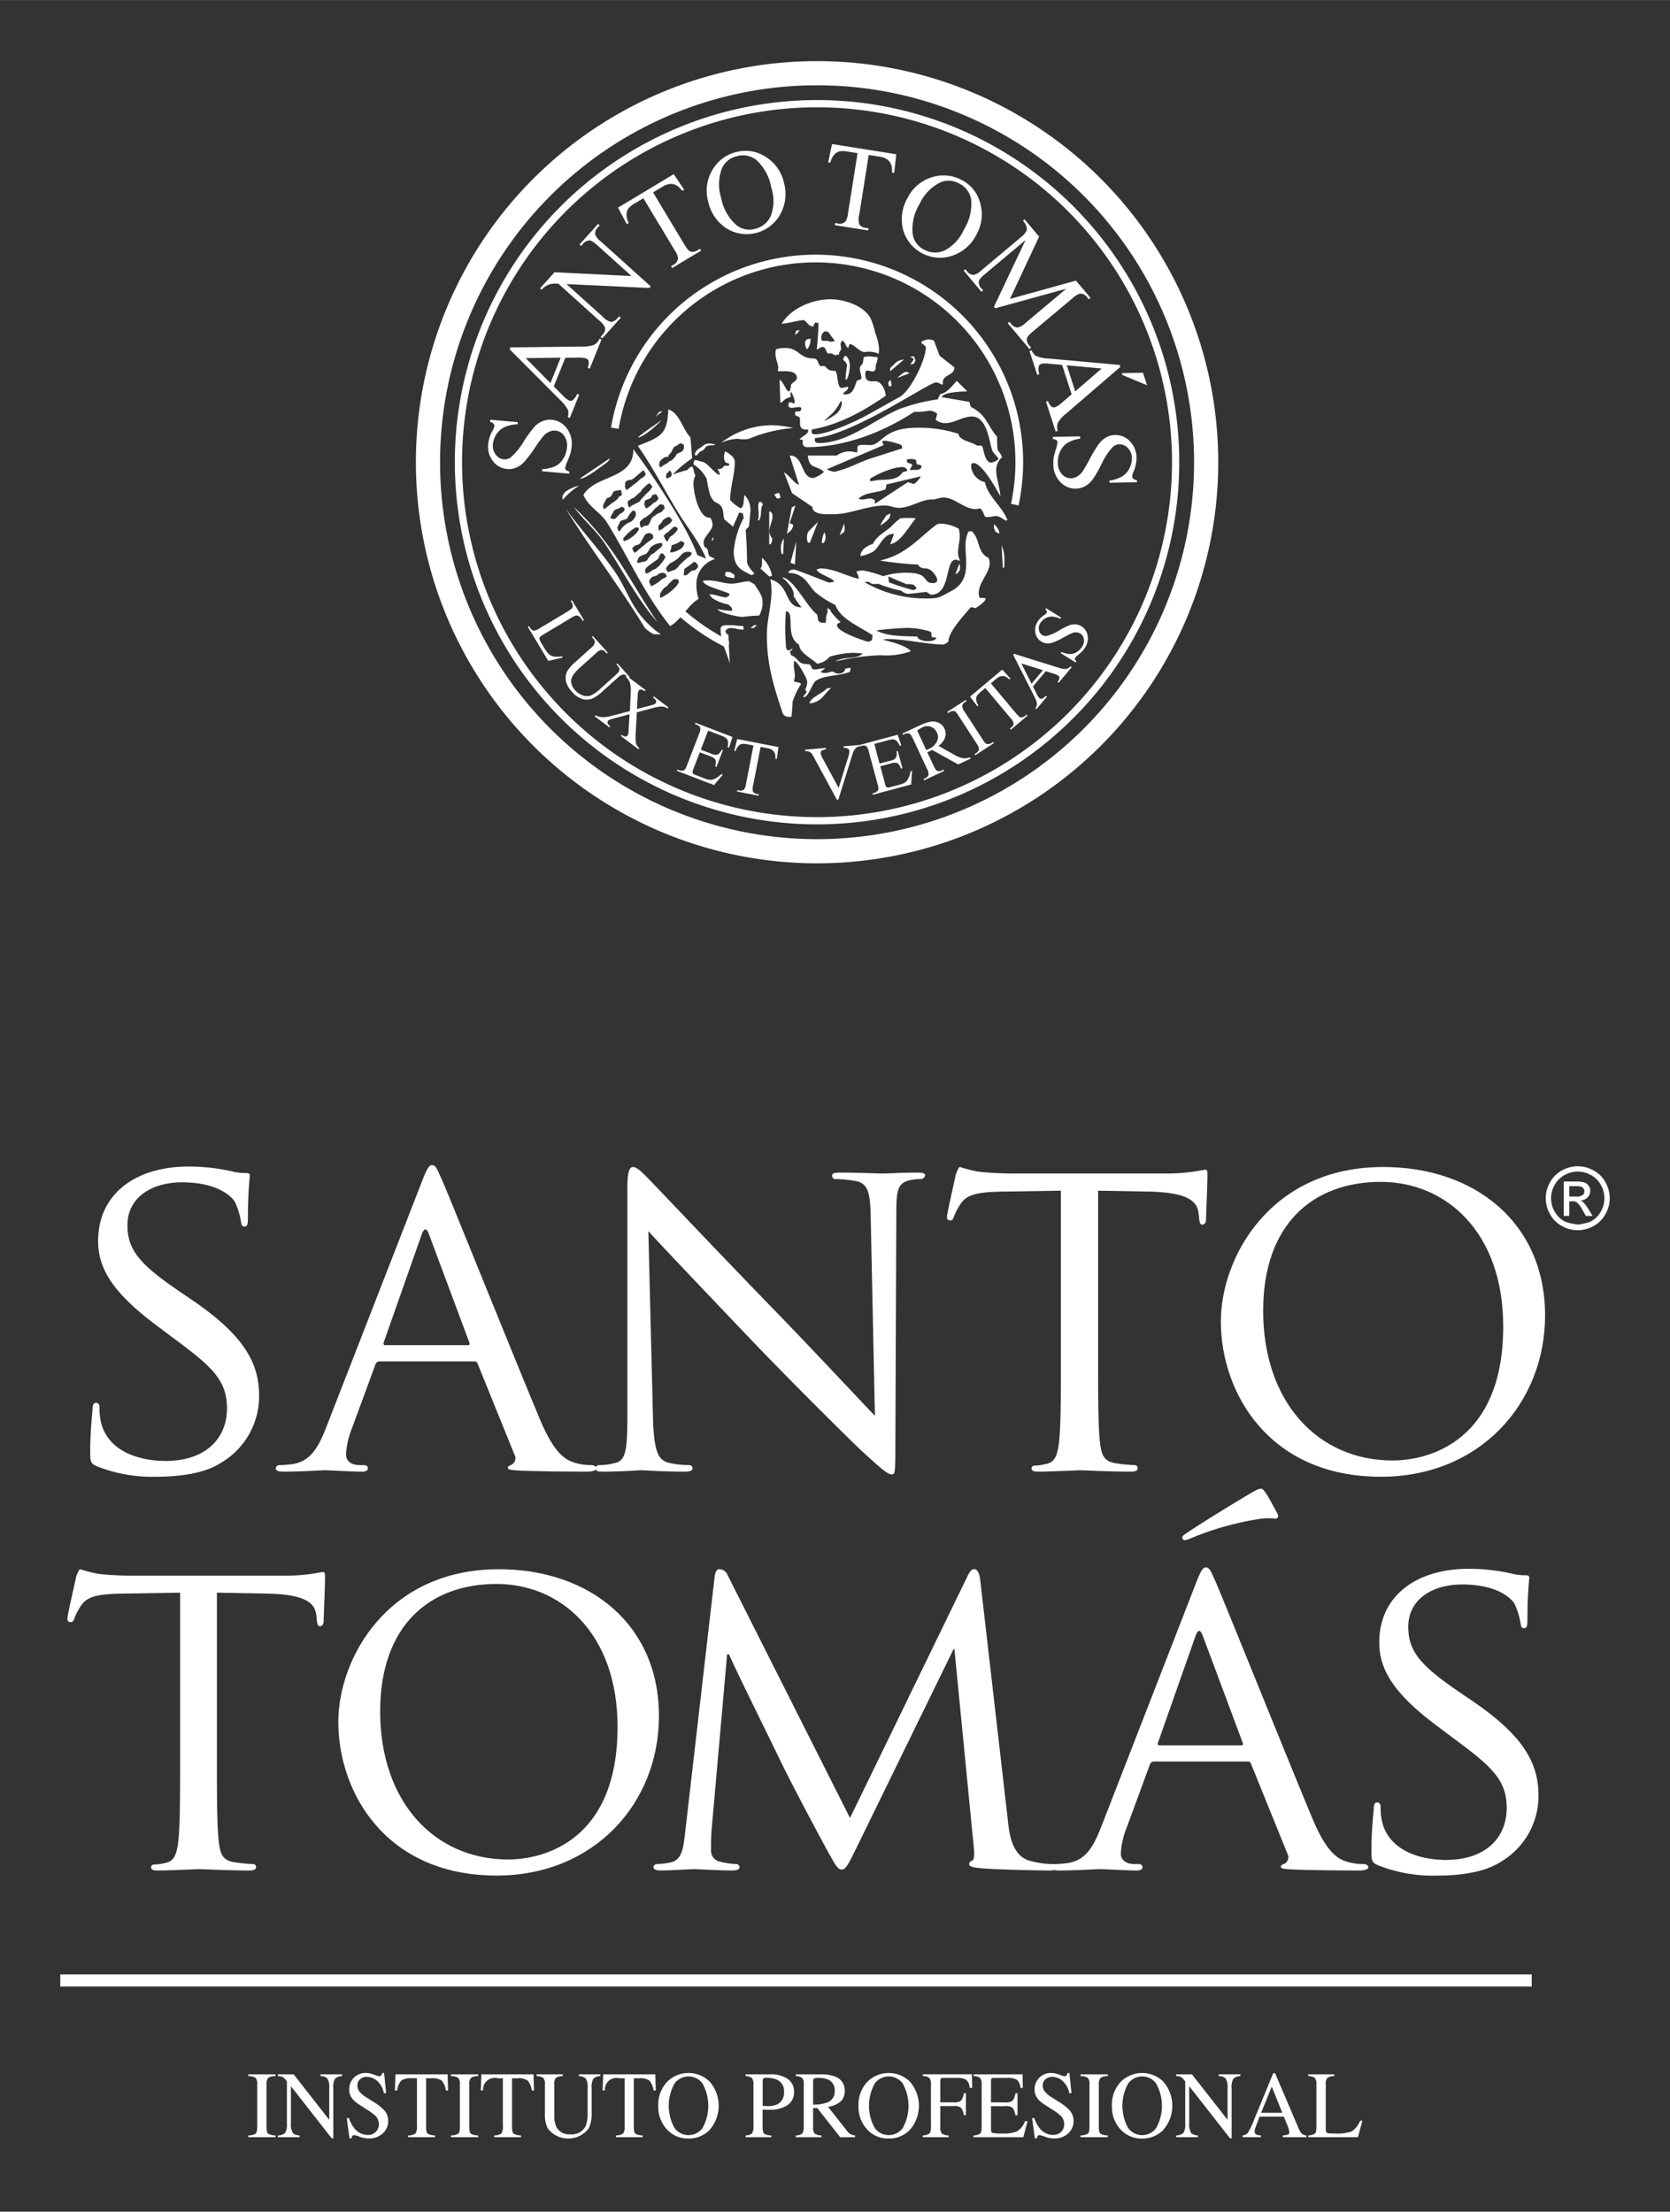
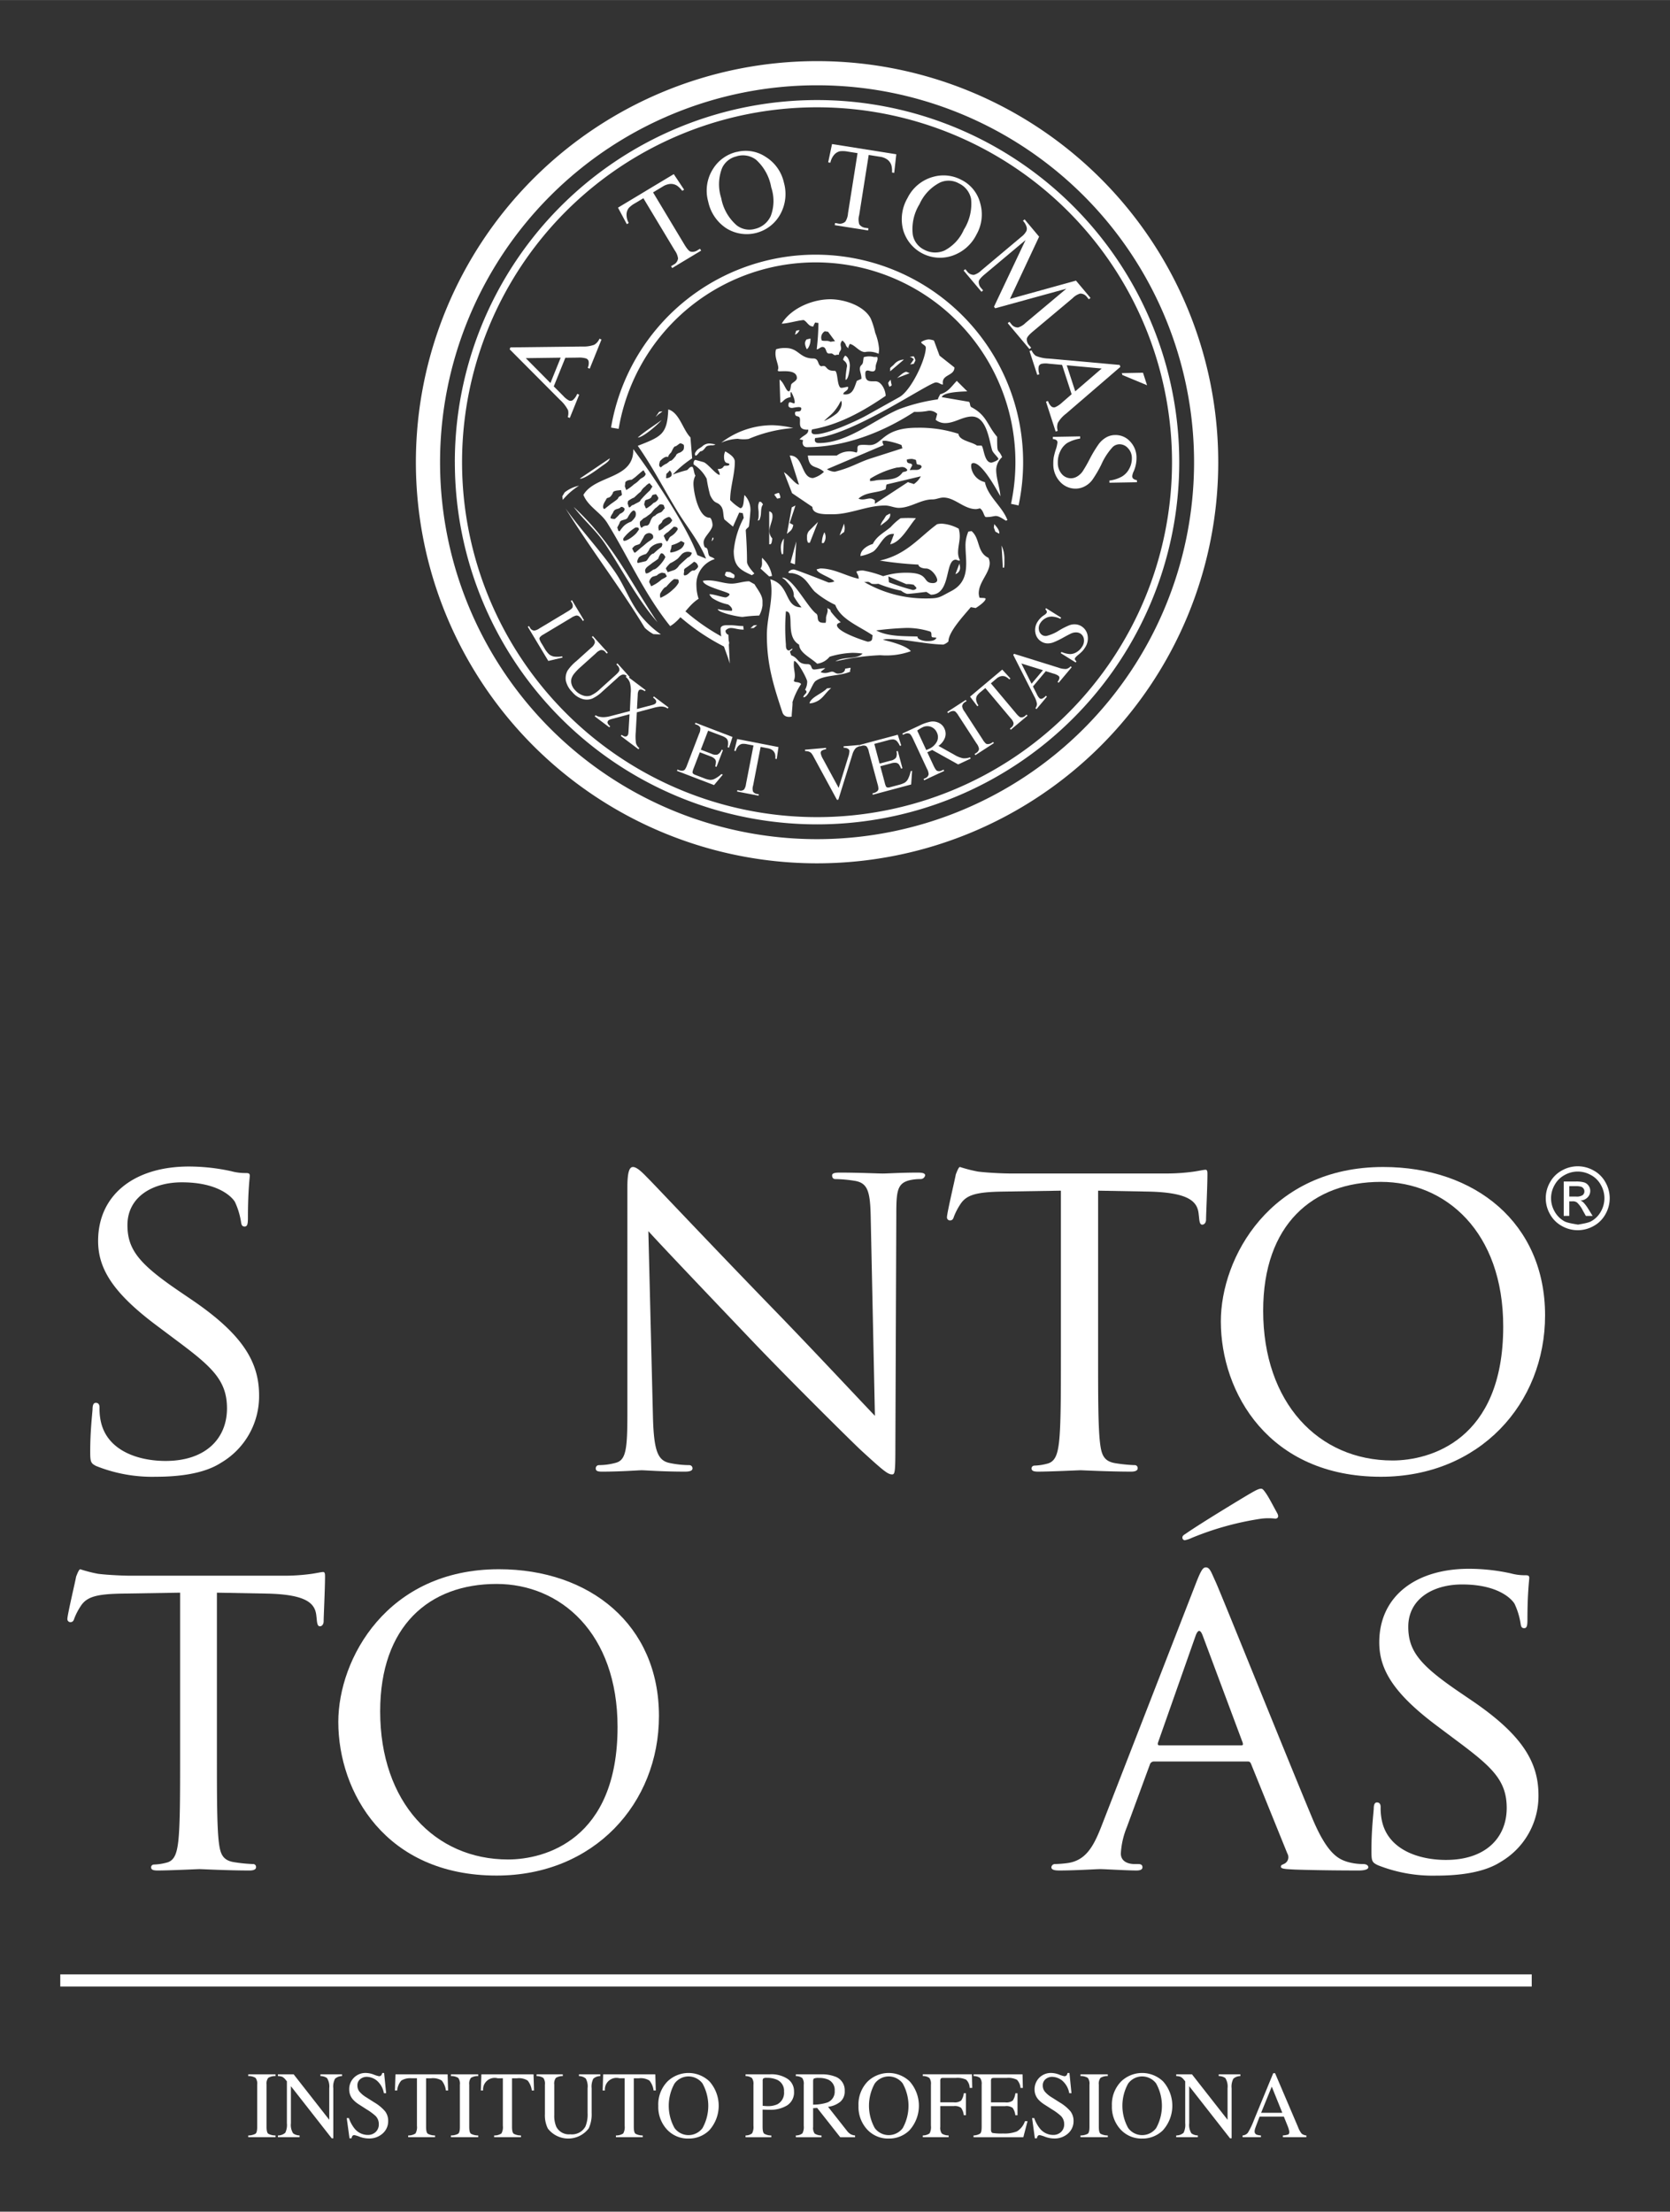
<svg xmlns="http://www.w3.org/2000/svg" id="Capa_1" data-name="Capa 1" width="8.517cm" height="11.282cm" viewBox="0 0 241.433 319.8">
  <rect x="0" y="0" width="241.433" height="319.8" fill="#333333" stroke="none" />
  <defs>
    <style>.cls-1,.cls-5{fill:#fff;}.cls-2,.cls-3,.cls-4{fill:none;stroke:#fff;stroke-miterlimit:3.864;}.cls-2{stroke-width:3.495px;}.cls-3,.cls-4{stroke-width:1.115px;}.cls-4{stroke-linecap:round;}.cls-5{fill-rule:evenodd;}</style>
  </defs>
  <title>Logo IP</title>
  <path class="cls-1" d="M13.917,211.984c-.806-.405-.874-.605-.874-2.152,0-2.827.269-5.111.337-6.052,0-.606.136-.942.469-.942s.54.2.54.673a8.616,8.616,0,0,0,.2,2.084c.942,4.169,5.382,5.648,9.35,5.648,5.851,0,8.877-3.295,8.877-7.6,0-4.1-2.22-6.052-7.466-9.955l-2.689-2.017c-6.389-4.773-8.476-8.271-8.476-12.239,0-6.725,5.314-10.762,13.116-10.762a28.67,28.67,0,0,1,6.12.674,7.681,7.681,0,0,0,2.085.269c.472,0,.605.068.605.4,0,.272-.269,2.152-.269,6.055,0,.874-.068,1.279-.472,1.279s-.47-.269-.538-.742a10.592,10.592,0,0,0-.873-2.825c-.405-.673-2.353-2.825-7.668-2.825-4.3,0-7.867,2.152-7.867,6.188,0,3.631,1.816,5.718,7.667,9.686l1.68,1.143c7.2,4.909,9.686,8.877,9.686,13.786a11.153,11.153,0,0,1-5.515,9.755c-2.489,1.611-6.188,2.016-9.417,2.016a21.766,21.766,0,0,1-8.609-1.547" />
-   <path class="cls-1" d="M67.644,194.5c.269,0,.269-.137.2-.406L62,178.423q-.506-1.311-1.01,0l-5.515,15.67c-.068.269,0,.406.2.406Zm-6.589-23.811c.738-1.883,1.01-2.217,1.411-2.217.6,0,.809.806,1.414,2.084,1.075,2.421,10.557,26.028,14.189,34.7,2.152,5.11,3.767,5.851,5.045,6.255a8.206,8.206,0,0,0,2.353.334c.336,0,.741.136.741.472s-.673.471-1.346.471c-.874,0-5.247,0-9.347-.134-1.146-.068-2.085-.068-2.085-.405,0-.268.134-.268.4-.4a1.072,1.072,0,0,0,.537-1.547l-5.311-13.114c-.135-.268-.2-.337-.54-.337H54.867a.624.624,0,0,0-.6.473L50.9,206.469a11.842,11.842,0,0,0-.874,3.832c0,1.145,1.007,1.547,2.017,1.547h.537c.472,0,.6.2.6.472,0,.337-.336.471-.874.471-1.411,0-4.64-.2-5.313-.2-.606,0-3.564.2-5.985.2-.741,0-1.142-.134-1.142-.471a.52.52,0,0,1,.537-.472,16.29,16.29,0,0,0,1.748-.133c2.692-.337,3.835-2.356,4.977-5.246Z" />
  <path class="cls-1" d="M94.4,204.989c.136,4.706.673,6.12,2.288,6.524a14.025,14.025,0,0,0,2.958.334.46.46,0,0,1,.469.472c0,.337-.4.471-1.074.471-3.363,0-5.715-.2-6.256-.2s-3.026.2-5.715.2c-.606,0-.942-.066-.942-.471a.461.461,0,0,1,.47-.472,9.314,9.314,0,0,0,2.423-.334c1.479-.4,1.68-1.951,1.68-7.128V171.63c0-2.286.336-2.891.806-2.891.673,0,1.683,1.143,2.288,1.747.942.942,9.55,10.088,18.7,19.506,5.851,6.053,12.175,12.846,13.992,14.728l-.607-28.651c-.066-3.7-.4-4.976-2.219-5.313a18.96,18.96,0,0,0-2.894-.27c-.4,0-.469-.336-.469-.537,0-.336.469-.4,1.142-.4,2.69,0,5.515.134,6.188.134s2.622-.134,5.046-.134c.6,0,1.074.067,1.074.4a.666.666,0,0,1-.673.537,6.763,6.763,0,0,0-1.411.133c-1.951.405-2.084,1.548-2.084,4.978l-.135,33.494c0,3.766-.069,4.1-.47,4.1-.606,0-1.211-.469-4.508-3.5-.605-.538-9.146-8.944-15.4-15.467-6.858-7.2-13.518-14.191-15.334-16.211Z" />
  <path class="cls-1" d="M158.753,196.177c0,5.516,0,10.023.269,12.375.2,1.684.471,2.759,2.288,3.027a22.5,22.5,0,0,0,2.689.269.423.423,0,0,1,.473.473c0,.267-.273.468-.944.468-3.228,0-7-.2-7.333-.2-.267,0-4.369.2-6.12.2-.673,0-.94-.133-.94-.468,0-.2.135-.406.472-.406a7.91,7.91,0,0,0,1.748-.267c1.21-.27,1.546-1.412,1.747-3.1.272-2.352.272-6.859.272-12.375v-24.01l-8.545.135c-3.7.068-5.109.474-5.983,1.816a9.347,9.347,0,0,0-.943,1.817c-.134.471-.336.537-.6.537a.446.446,0,0,1-.4-.471c0-.6,1.21-5.715,1.278-6.186.136-.337.4-1.075.6-1.075a20.9,20.9,0,0,0,2.625.669c1.681.205,3.968.273,4.639.273H168.37a29.075,29.075,0,0,0,4.237-.273c.874-.132,1.412-.267,1.683-.267s.269.336.269.673c0,1.747-.2,5.85-.2,6.523,0,.47-.268.741-.538.741s-.4-.2-.468-1.009l-.069-.606c-.2-1.751-1.478-3.025-7.13-3.162l-7.4-.135Z" />
  <path class="cls-1" d="M201.315,211.177c5.312,0,16.006-2.825,16.006-19.369,0-13.722-8.34-20.917-17.687-20.917-9.887,0-17.017,6.188-17.017,18.629,0,13.317,8,21.657,18.7,21.657m-1.345-42.438c13.314,0,23.4,8.136,23.4,21.454,0,12.777-9.481,23.337-23.738,23.337-16.211,0-23.137-12.172-23.137-22.463,0-9.214,7.13-22.328,23.473-22.328" />
  <path class="cls-1" d="M31.359,254.036c0,5.453,0,9.912.266,12.238.2,1.664.467,2.728,2.262,2.992a22.2,22.2,0,0,0,2.66.267.418.418,0,0,1,.467.467c0,.265-.269.464-.931.464-3.194,0-6.92-.2-7.252-.2-.266,0-4.321.2-6.053.2-.665,0-.931-.131-.931-.464,0-.2.134-.4.467-.4a7.714,7.714,0,0,0,1.728-.264c1.2-.267,1.53-1.4,1.729-3.061.269-2.326.269-6.785.269-12.238V230.291l-8.45.134c-3.658.068-5.053.467-5.918,1.8a9.244,9.244,0,0,0-.931,1.795c-.134.467-.333.532-.6.532a.44.44,0,0,1-.4-.464c0-.6,1.2-5.653,1.264-6.12.134-.333.4-1.064.6-1.064a20.144,20.144,0,0,0,2.6.663c1.661.2,3.924.27,4.586.27H40.871a28.556,28.556,0,0,0,4.19-.27c.863-.131,1.4-.264,1.663-.264s.266.332.266.665c0,1.728-.2,5.787-.2,6.453,0,.464-.266.731-.531.731s-.4-.2-.465-1l-.067-.6c-.2-1.732-1.463-2.993-7.051-3.127l-7.316-.134Z" />
  <path class="cls-1" d="M73.451,268.87c5.255,0,15.829-2.794,15.829-19.156,0-13.57-8.247-20.685-17.491-20.685-9.777,0-16.828,6.12-16.828,18.423,0,13.17,7.915,21.418,18.49,21.418M72.122,226.9c13.167,0,23.144,8.046,23.144,21.217,0,12.635-9.378,23.079-23.477,23.079-16.031,0-22.88-12.038-22.88-22.215,0-9.112,7.05-22.081,23.213-22.081" />
-   <path class="cls-1" d="M145.7,263.148c.2,2,.6,5.057,2.993,5.854a12.373,12.373,0,0,0,3.792.531c.266,0,.464.136.464.4,0,.333-.531.532-1.2.532-1.331,0-7.847-.131-9.976-.333-1.4-.131-1.664-.33-1.664-.6a.487.487,0,0,1,.4-.464c.333-.067.4-.931.266-2l-2.794-28.6h-.132l-14.1,28.866c-1.2,2.461-1.53,2.993-2.061,2.993s-.865-.532-2-2.6c-1.53-2.791-5.387-10.044-6.85-13.1-1.728-3.591-6.452-13.1-7.45-15.43h-.266l-2.26,25.54c-.067.864-.067,1.93-.067,2.861a1.582,1.582,0,0,0,1.395,1.6,9.475,9.475,0,0,0,2.263.33.5.5,0,0,1,.464.4c0,.4-.4.532-1.062.532-2.2,0-4.99-.2-5.454-.2-.531,0-3.326.2-4.922.2-.6,0-1-.131-1-.532,0-.2.269-.4.6-.4a11.156,11.156,0,0,0,1.731-.2c1.927-.333,1.994-2.394,2.26-4.523l4.256-36.915c.067-.6.333-1,.666-1a1.332,1.332,0,0,1,1.2.864l17.693,35.117,17.027-35.049c.265-.535.531-.932.931-.932s.733.464.864,1.53Z" />
  <path class="cls-1" d="M184.642,218.785c.333.6,0,.8-.265.8a8.646,8.646,0,0,0-1.994,0,42.66,42.66,0,0,0-10.111,2.794,4.056,4.056,0,0,1-1,.33.374.374,0,0,1-.333-.4c0-.2.136-.333.468-.535,2.393-1.661,8.581-5.386,9.045-5.652,1.13-.666,1.529-.864,1.862-.864.2,0,.332.131.665.6.465.666.933,1.6,1.661,2.926m-5.187,33.589c.265,0,.265-.134.2-.4l-5.787-15.5q-.5-1.3-1,0l-5.455,15.5c-.067.266,0,.4.2.4Zm-6.517-23.546c.73-1.863,1-2.193,1.4-2.193.6,0,.8.8,1.4,2.062,1.063,2.394,10.44,25.739,14.031,34.319,2.129,5.054,3.727,5.787,4.99,6.187a8.117,8.117,0,0,0,2.328.33c.333,0,.732.134.732.467s-.666.464-1.332.464c-.863,0-5.188,0-9.242-.131-1.134-.067-2.062-.067-2.062-.4,0-.265.131-.265.4-.4a1.06,1.06,0,0,0,.53-1.53l-5.252-12.969c-.134-.266-.2-.333-.53-.333h-13.5a.618.618,0,0,0-.6.467l-3.325,9.045a11.71,11.71,0,0,0-.863,3.79c0,1.132.994,1.53,1.993,1.53h.531c.467,0,.6.2.6.467,0,.333-.333.464-.865.464-1.4,0-4.589-.2-5.252-.2-.6,0-3.528.2-5.921.2-.734,0-1.13-.131-1.13-.464a.514.514,0,0,1,.531-.467,15.924,15.924,0,0,0,1.729-.132c2.66-.333,3.793-2.33,4.921-5.188Z" />
  <path class="cls-1" d="M199.132,269.667c-.8-.4-.863-.6-.863-2.128,0-2.794.264-5.054.333-5.986,0-.6.134-.931.464-.931s.534.2.534.666a8.564,8.564,0,0,0,.2,2.062c.932,4.121,5.322,5.585,9.246,5.585,5.787,0,8.779-3.259,8.779-7.516,0-4.058-2.2-5.984-7.383-9.845l-2.66-1.994c-6.318-4.721-8.381-8.18-8.381-12.1,0-6.652,5.254-10.643,12.971-10.643a28.312,28.312,0,0,1,6.052.666,7.572,7.572,0,0,0,2.062.267c.466,0,.6.065.6.4,0,.269-.264,2.129-.264,5.989,0,.864-.068,1.264-.467,1.264s-.466-.266-.532-.732a10.493,10.493,0,0,0-.865-2.795c-.4-.666-2.327-2.794-7.582-2.794-4.257,0-7.781,2.128-7.781,6.119,0,3.591,1.8,5.655,7.583,9.579l1.661,1.13c7.118,4.855,9.579,8.779,9.579,13.634a11.026,11.026,0,0,1-5.454,9.647c-2.461,1.594-6.119,1.994-9.312,1.994a21.521,21.521,0,0,1-8.515-1.53" />
  <path class="cls-1" d="M226.873,171.51h.912a2.567,2.567,0,0,1,.807.086.748.748,0,0,1,.339.26.668.668,0,0,1,.123.4.675.675,0,0,1-.254.552,1.571,1.571,0,0,1-.953.208h-.974Zm0,4.3V173.7h.472a1.024,1.024,0,0,1,.642.171,4.018,4.018,0,0,1,.84,1.158l.441.783h.98l-.607-.974a5.71,5.71,0,0,0-.735-.986,1.38,1.38,0,0,0-.422-.263,1.531,1.531,0,0,0,1.032-.454,1.324,1.324,0,0,0,.389-.949,1.28,1.28,0,0,0-.232-.728,1.235,1.235,0,0,0-.625-.482,4.184,4.184,0,0,0-1.269-.138H226.07v4.974Zm3.118-5.914a3.553,3.553,0,0,1,1.442,1.428,3.861,3.861,0,0,1,.01,3.846,3.594,3.594,0,0,1-1.428,1.428c-.612.341-2.449.512-1.917.512.665,0-1.3-.171-1.918-.512a3.63,3.63,0,0,1-1.43-1.428,3.835,3.835,0,0,1,.01-3.846A3.577,3.577,0,0,1,226.2,169.9a3.839,3.839,0,0,1,3.789,0m-4.166-.668a4.279,4.279,0,0,0-1.73,1.709,4.622,4.622,0,0,0-.009,4.616,4.293,4.293,0,0,0,1.712,1.712,4.641,4.641,0,0,0,4.6,0,4.273,4.273,0,0,0,1.709-1.712,4.635,4.635,0,0,0-.009-4.616,4.25,4.25,0,0,0-1.728-1.709,4.624,4.624,0,0,0-4.545,0" />
  <path class="cls-1" d="M35.887,308.775a2.166,2.166,0,0,0,1.054-.25q.241-.19.241-.984v-6.114a1.363,1.363,0,0,0-.241-.976,1.836,1.836,0,0,0-1.054-.259v-.255h3.944v.255a1.836,1.836,0,0,0-1.054.259,1.363,1.363,0,0,0-.241.976v6.114q0,.793.241.984a2.166,2.166,0,0,0,1.054.25v.255H35.887Z" />
  <path class="cls-1" d="M40.181,308.775a1.575,1.575,0,0,0,1.061-.386A2.587,2.587,0,0,0,41.476,307V300.95l-.182-.221a1.483,1.483,0,0,0-.5-.439,1.9,1.9,0,0,0-.615-.1v-.255h2.274l5.146,6.575v-4.566a2.257,2.257,0,0,0-.325-1.467,1.62,1.62,0,0,0-.95-.287v-.255h3.13v.255a1.528,1.528,0,0,0-1.015.383,2.414,2.414,0,0,0-.254,1.383v7.233h-.228l-5.9-7.536v5.35a2.294,2.294,0,0,0,.319,1.468,1.591,1.591,0,0,0,.931.3v.255H40.181Z" />
  <path class="cls-1" d="M50.438,306.265a5.024,5.024,0,0,0,.792,1.477,2.46,2.46,0,0,0,1.97.959,1.6,1.6,0,0,0,1.1-.416,1.482,1.482,0,0,0,.464-1.161,1.652,1.652,0,0,0-.467-1.168,8.318,8.318,0,0,0-1.287-.946l-1.137-.731a4.132,4.132,0,0,1-.819-.678,2.14,2.14,0,0,1-.566-1.436,2.332,2.332,0,0,1,2.448-2.422,3.336,3.336,0,0,1,1.1.231,4.594,4.594,0,0,0,.732.231.411.411,0,0,0,.342-.121.866.866,0,0,0,.146-.341h.274l.293,2.925H55.5a3.1,3.1,0,0,0-1.045-1.845,2.416,2.416,0,0,0-1.422-.524,1.467,1.467,0,0,0-.953.332,1.126,1.126,0,0,0-.408.923,1.372,1.372,0,0,0,.312.906,4.037,4.037,0,0,0,.969.8l1.171.744a6.157,6.157,0,0,1,1.55,1.283,2.253,2.253,0,0,1,.444,1.395,2.347,2.347,0,0,1-.791,1.805,2.876,2.876,0,0,1-2.021.725,3.826,3.826,0,0,1-1.292-.242,4.748,4.748,0,0,0-.771-.241.329.329,0,0,0-.316.147.946.946,0,0,0-.107.316h-.293l-.4-2.926Z" />
  <path class="cls-1" d="M57.172,299.937H64.71l.072,2.336h-.32a2.858,2.858,0,0,0-.6-1.434,2.4,2.4,0,0,0-1.521-.332H61.6v7.034q0,.793.241.984a2.174,2.174,0,0,0,1.055.25v.255H59.014v-.255a1.816,1.816,0,0,0,1.055-.287,1.845,1.845,0,0,0,.208-1.109v-6.872h-.749a2.488,2.488,0,0,0-1.506.329,2.467,2.467,0,0,0-.6,1.437h-.326Z" />
  <path class="cls-1" d="M65.19,308.775a2.166,2.166,0,0,0,1.054-.25q.242-.19.242-.984v-6.114a1.362,1.362,0,0,0-.242-.976,1.836,1.836,0,0,0-1.054-.259v-.255h3.944v.255a1.834,1.834,0,0,0-1.054.259,1.363,1.363,0,0,0-.241.976v6.114q0,.793.241.984a2.162,2.162,0,0,0,1.054.25v.255H65.19Z" />
  <path class="cls-1" d="M69.594,299.937h7.538l.071,2.336h-.319a2.839,2.839,0,0,0-.6-1.434,2.394,2.394,0,0,0-1.519-.332h-.742v7.034q0,.793.24.984a2.174,2.174,0,0,0,1.055.25v.255H71.437v-.255a1.811,1.811,0,0,0,1.053-.287,1.837,1.837,0,0,0,.208-1.109v-6.872H71.95a1.681,1.681,0,0,0-2.109,1.766h-.325Z" />
  <path class="cls-1" d="M81.36,299.937v.255a1.764,1.764,0,0,0-1,.266,1.389,1.389,0,0,0-.229.969v4.395a3.992,3.992,0,0,0,.288,1.684,2.031,2.031,0,0,0,2.023,1.1,2.211,2.211,0,0,0,2.194-1.127,4.6,4.6,0,0,0,.313-1.946v-3.576a2.379,2.379,0,0,0-.261-1.407,1.552,1.552,0,0,0-.989-.359v-.255h3.085v.255a1.5,1.5,0,0,0-1.012.387,2.538,2.538,0,0,0-.238,1.379v3.576a4.813,4.813,0,0,1-.422,2.22,3.721,3.721,0,0,1-5.91.021,4.274,4.274,0,0,1-.424-2.054v-4.294a1.39,1.39,0,0,0-.225-.963,1.744,1.744,0,0,0-.979-.272v-.255Z" />
  <path class="cls-1" d="M87.2,299.937h7.538l.071,2.336h-.319a2.839,2.839,0,0,0-.6-1.434,2.394,2.394,0,0,0-1.519-.332h-.742v7.034q0,.793.24.984a2.174,2.174,0,0,0,1.055.25v.255H89.046v-.255a1.811,1.811,0,0,0,1.053-.287,1.837,1.837,0,0,0,.208-1.109v-6.872h-.748a1.681,1.681,0,0,0-2.109,1.766h-.325Z" />
  <path class="cls-1" d="M96.509,300.958a4.378,4.378,0,0,1,6.06.006,5.3,5.3,0,0,1-.044,7.08,4.176,4.176,0,0,1-2.989,1.18,4.1,4.1,0,0,1-3.111-1.308,4.8,4.8,0,0,1-1.256-3.429,4.744,4.744,0,0,1,1.34-3.529m1,6.733a2.512,2.512,0,0,0,2.033,1.037,2.539,2.539,0,0,0,2.016-1.01,6.646,6.646,0,0,0-.01-6.479,2.556,2.556,0,0,0-2.006-1,2.518,2.518,0,0,0-2.031,1.037,6.62,6.62,0,0,0,0,6.415" />
  <path class="cls-1" d="M107.786,308.774a1.448,1.448,0,0,0,.949-.31,1.975,1.975,0,0,0,.19-1.085v-5.952a1.472,1.472,0,0,0-.212-.947,1.5,1.5,0,0,0-.927-.289v-.255H111.3a4.249,4.249,0,0,1,2.591.678,2.132,2.132,0,0,1,.9,1.785,2.222,2.222,0,0,1-1,2.033,4.576,4.576,0,0,1-2.494.631c-.143,0-.327,0-.549-.009s-.391-.011-.5-.011v2.5q0,.774.23.974a1.978,1.978,0,0,0,1.031.26v.255h-3.728Zm4.5-8.072a3.5,3.5,0,0,0-1.432-.255.915.915,0,0,0-.5.083.523.523,0,0,0-.093.373v3.583c.238.023.394.036.468.04s.145.007.215.007a3.224,3.224,0,0,0,1.445-.268,1.868,1.868,0,0,0,.957-1.833,1.727,1.727,0,0,0-1.055-1.73" />
  <path class="cls-1" d="M115.053,308.775a1.482,1.482,0,0,0,.957-.308,1.98,1.98,0,0,0,.19-1.088v-5.952a1.469,1.469,0,0,0-.212-.95,1.526,1.526,0,0,0-.935-.285v-.255h3.692a5.272,5.272,0,0,1,1.92.3,2.086,2.086,0,0,1,1.456,2.1,1.949,1.949,0,0,1-.646,1.574,3.5,3.5,0,0,1-1.761.724l2.747,3.488a1.844,1.844,0,0,0,.508.466,1.631,1.631,0,0,0,.65.187v.255h-2.146l-3.335-4.235-.585.034v2.708a1.387,1.387,0,0,0,.225.967,1.826,1.826,0,0,0,.979.271v.255h-3.7Zm4.557-4.765a1.67,1.67,0,0,0,1.061-1.687,1.627,1.627,0,0,0-.95-1.628,3.243,3.243,0,0,0-1.347-.235,1.662,1.662,0,0,0-.694.084c-.085.056-.127.187-.127.392v3.383a6.552,6.552,0,0,0,2.057-.309" />
  <path class="cls-1" d="M125.454,300.958a4.378,4.378,0,0,1,6.06.006,5.3,5.3,0,0,1-.046,7.08,4.171,4.171,0,0,1-2.987,1.18,4.1,4.1,0,0,1-3.111-1.308,4.8,4.8,0,0,1-1.256-3.429,4.74,4.74,0,0,1,1.34-3.529m1,6.733a2.516,2.516,0,0,0,2.033,1.037,2.541,2.541,0,0,0,2.018-1.01,6.646,6.646,0,0,0-.01-6.479,2.558,2.558,0,0,0-2.008-1,2.517,2.517,0,0,0-2.029,1.037,6.627,6.627,0,0,0,0,6.415" />
  <path class="cls-1" d="M133.413,308.775a1.717,1.717,0,0,0,.979-.3,1.912,1.912,0,0,0,.193-1.1v-5.952a1.464,1.464,0,0,0-.215-.956,1.559,1.559,0,0,0-.957-.279v-.255h7.1l.044,1.967h-.371a1.694,1.694,0,0,0-.513-1.192,2.988,2.988,0,0,0-1.491-.251h-1.828c-.179,0-.293.031-.343.093a.646.646,0,0,0-.075.369v3.068h1.934a1.531,1.531,0,0,0,1.086-.261,2.3,2.3,0,0,0,.379-1.055h.312v3.174h-.312a2.34,2.34,0,0,0-.385-1.056,1.526,1.526,0,0,0-1.08-.259h-1.934v3.007a1.39,1.39,0,0,0,.225.963,1.743,1.743,0,0,0,.979.271v.255h-3.729Z" />
  <path class="cls-1" d="M140.747,308.775a1.908,1.908,0,0,0,.953-.271c.147-.126.219-.448.219-.963v-6.114a1.464,1.464,0,0,0-.215-.956,1.559,1.559,0,0,0-.957-.279v-.255h7.082l.045,1.967h-.338a1.976,1.976,0,0,0-.508-1.176,2.755,2.755,0,0,0-1.51-.267H143.7c-.2,0-.318.033-.363.1a.688.688,0,0,0-.069.365v3.068h2.057a1.537,1.537,0,0,0,1.088-.261,2.3,2.3,0,0,0,.377-1.055h.312v3.174h-.312a2.316,2.316,0,0,0-.385-1.056,1.526,1.526,0,0,0-1.08-.259h-2.057v3.4c0,.273.084.434.25.484a8.412,8.412,0,0,0,1.5.073,4.928,4.928,0,0,0,2-.305,2.764,2.764,0,0,0,1.16-1.479h.372l-.606,2.321h-7.2Z" />
  <path class="cls-1" d="M149.52,306.265a4.979,4.979,0,0,0,.793,1.477,2.454,2.454,0,0,0,1.969.959,1.6,1.6,0,0,0,1.1-.416,1.476,1.476,0,0,0,.465-1.161,1.645,1.645,0,0,0-.469-1.168,8.219,8.219,0,0,0-1.285-.946l-1.137-.731a4.141,4.141,0,0,1-.82-.678,2.14,2.14,0,0,1-.566-1.436,2.384,2.384,0,0,1,.672-1.731,2.357,2.357,0,0,1,1.775-.691,3.337,3.337,0,0,1,1.1.231,4.594,4.594,0,0,0,.732.231.412.412,0,0,0,.342-.121.9.9,0,0,0,.146-.341h.274l.293,2.925h-.321a3.107,3.107,0,0,0-1.042-1.845,2.427,2.427,0,0,0-1.424-.524,1.469,1.469,0,0,0-.953.332,1.126,1.126,0,0,0-.407.923,1.368,1.368,0,0,0,.313.906,4,4,0,0,0,.967.8l1.172.744a6.1,6.1,0,0,1,1.548,1.283,2.248,2.248,0,0,1,.446,1.395,2.347,2.347,0,0,1-.791,1.805,2.88,2.88,0,0,1-2.022.725,3.821,3.821,0,0,1-1.291-.242,4.781,4.781,0,0,0-.771-.241.33.33,0,0,0-.317.147.946.946,0,0,0-.107.316h-.293l-.4-2.926Z" />
  <path class="cls-1" d="M156.21,308.775a2.181,2.181,0,0,0,1.055-.25q.24-.19.24-.984v-6.114a1.368,1.368,0,0,0-.24-.976,1.848,1.848,0,0,0-1.055-.259v-.255h3.943v.255a1.844,1.844,0,0,0-1.054.259,1.368,1.368,0,0,0-.241.976v6.114q0,.793.241.984a2.176,2.176,0,0,0,1.054.25v.255H156.21Z" />
  <path class="cls-1" d="M162.092,300.958a4.375,4.375,0,0,1,6.058.006,5.3,5.3,0,0,1-.044,7.08,4.173,4.173,0,0,1-2.989,1.18,4.1,4.1,0,0,1-3.111-1.308,4.8,4.8,0,0,1-1.256-3.429,4.741,4.741,0,0,1,1.342-3.529m1,6.733a2.512,2.512,0,0,0,2.033,1.037,2.538,2.538,0,0,0,2.016-1.01,6.646,6.646,0,0,0-.01-6.479,2.554,2.554,0,0,0-2.006-1,2.514,2.514,0,0,0-2.029,1.037,6.613,6.613,0,0,0,0,6.415" />
  <path class="cls-1" d="M170.049,308.775a1.573,1.573,0,0,0,1.062-.386,2.574,2.574,0,0,0,.235-1.385V300.95l-.184-.221a1.465,1.465,0,0,0-.5-.439,1.9,1.9,0,0,0-.615-.1v-.255h2.275l5.147,6.575v-4.566a2.262,2.262,0,0,0-.326-1.467,1.624,1.624,0,0,0-.951-.287v-.255h3.13v.255a1.53,1.53,0,0,0-1.015.383,2.435,2.435,0,0,0-.252,1.383v7.233h-.229l-5.9-7.536v5.35a2.3,2.3,0,0,0,.318,1.468,1.59,1.59,0,0,0,.93.3v.255h-3.131Z" />
  <path class="cls-1" d="M179.643,309.029v-.255a1.068,1.068,0,0,0,.771-.4,11.151,11.151,0,0,0,.883-1.855l2.776-6.745h.265l3.322,7.791a3.324,3.324,0,0,0,.53.958,1.253,1.253,0,0,0,.668.25v.255h-3.391v-.255a3,3,0,0,0,.754-.129c.113-.052.17-.178.17-.378a1.631,1.631,0,0,0-.067-.354,3.784,3.784,0,0,0-.181-.534l-.533-1.322H182.1q-.519,1.349-.619,1.645a1.528,1.528,0,0,0-.1.471.488.488,0,0,0,.274.481,2.062,2.062,0,0,0,.636.12v.255Zm5.742-3.529-1.527-3.785-1.536,3.785Z" />
-   <path class="cls-1" d="M189.143,308.775a1.925,1.925,0,0,0,.955-.271c.145-.126.217-.448.217-.963v-6.114a1.452,1.452,0,0,0-.215-.956,1.549,1.549,0,0,0-.957-.279v-.255h3.764v.255a1.792,1.792,0,0,0-.987.249,1.156,1.156,0,0,0-.252.893v6.6a.718.718,0,0,0,.077.36.418.418,0,0,0,.328.164c.1.013.2.022.316.026s.318.007.623.007a6.339,6.339,0,0,0,2.4-.3,3.13,3.13,0,0,0,1.213-1.543h.338l-.65,2.382h-7.174Z" />
  <rect class="cls-1" x="8.715" y="285.485" width="212.729" height="1.756" />
  <path class="cls-2" d="M61.872,66.829a56.251,56.251,0,1,1,56.254,56.252A56.252,56.252,0,0,1,61.872,66.829Z" />
  <path class="cls-3" d="M88.889,61.912a29.44,29.44,0,1,1,57.82,11.05" />
  <path class="cls-4" d="M104.858,92.954a30.805,30.805,0,0,1-6.372-4.35" />
  <path class="cls-5" d="M113.107,102.985c-1.336-4.009-2.241-7.007-2.241-11.17,0-2.686,1.066-5.368.5-8.054,2.92.806,1.965,4.057,4.51,4.057a10.981,10.981,0,0,1-1.121-1.6c.088-1.05-.752-1.781-1.209-2.328-.062-.072-.464-.328-.464-.379,1.511-.046,3.663,4.32,4.929,5.224.467.336-.271,1.453,1.363,1.306a2.745,2.745,0,0,0,.045-.646c0-.546.362-.845.178-1.478.359.181.5.241.5.488a11.055,11.055,0,0,0,1.452,1.575c-.236.067-.55.194-.55.408,0,.924,3.446,2.1,4.445,2.392.861-.056.562-.531.726-.915-2.021-1.367-4.642-2.319-5.412-4.405a13.382,13.382,0,0,1-2.993-1.934c-.96-1.028-1.321-2.276-3.169-2.643-.209-.041-.512.039-.638-.127a.912.912,0,0,1,.835-.409c.244,0,4.473,1.664,4.974,1.873a1.881,1.881,0,0,0,.858-.158c-.472-.585-2.553-1.167-2.553-1.745l.528-.127c1.989,0,3.7,1.1,5.545,1.495.015-.515-.287-.765-.328-1.054a2.543,2.543,0,0,1,.966-.142,15.684,15.684,0,0,1,2.9.819,10.858,10.858,0,0,1,3.388-.5c3.412,0,2.188,1.5,3.807,1.5.367,0,.617-.187.617-.425,0-.514-.836-1.684-1.607-1.684-.469,0-1.067-.174-1.123-.566a51.873,51.873,0,0,1-5.567-.581c3.858-.863,5.637-3.311,8.274-5.256a2.873,2.873,0,0,1,.748-.078,5.94,5.94,0,0,1,2.379.722,3.927,3.927,0,0,1,.152,1.086c0,.778-.242,1.547-.242,2.33a2.526,2.526,0,0,0,.265,1.147c-.111.157-.449-.078-.595-.078-1.629,0-.625,5.065-3.608,5.065l-.64-.408c-.711.069-2.2.282-2.793.282a2.393,2.393,0,0,1-.86-.456,18.944,18.944,0,0,1-3.3-1,3.25,3.25,0,0,1-.618.031c-.525,0-.422-.168-.748-.283-.226-.08-.5.048-.711-.028a17.555,17.555,0,0,0,8.918,2.4c2.024,0,1.909-.129,3.7-1.065,2.86-1.488,2.063-4.337,2.063-6.548A5.014,5.014,0,0,1,140,76.854l.461-.063c1.276,1.092.731,3.052,2.444,3.868a1.992,1.992,0,0,1,.176.725c0,1.5-1.584,2.741-1.584,4.42a2.347,2.347,0,0,0,.109.6c.068.095.883-.013.883.173,0,.377-1.041,1.107-1.432,1.337l-.705-.126c-1.076,1.282-3.236,3.583-3.236,4.957a1.894,1.894,0,0,1-.746.456c-2.692-.07-5.375-.8-8.053-.8a2.887,2.887,0,0,0-.684.1c1.215.29,3.387.855,4.051,1.652a10.388,10.388,0,0,1-4.424.582,34.5,34.5,0,0,0-6.49.9c1.252-.782,3.031-.223,3.937-1.134a10.635,10.635,0,0,0-1.474-.109,12.8,12.8,0,0,0-3.3.566,2.752,2.752,0,0,1-1.8,1.007c-.908-.858-2.57-1.584-2.6-2.753-2.148-1.228-.509-4.814-1.915-4.814a29.61,29.61,0,0,0,0,4.784c0,.229-.024.863.439.863.141,0,.359-.251.506-.251.045.208-.4.337-.352.472l.176.487c1.138.408.844,1.274,2.355,1.274.76,0,.391.772.968.772.447,0,1.064-.189,1.607-.189-.4.322-.572.405-.66.583.793.3,1.3-.08,1.628-.08s.488.283.86.283c.723,0,1.031-.326,1.031-.708l.772-.141c.066.27-.164.415,0,.551-1.457.683-3.793.451-5.037,1.37-.507.37-1.008,2.358-1.762,2.358-.045-.42.84-.665.241-1.086a2.474,2.474,0,0,0,.307-1.2c0-.366-1.374-2.973-1.892-2.973-.2,1.215.363,1.918-.043,2.864.086.3.728.082,1.057.471a10.291,10.291,0,0,0-1.256,2.643c.078.086-.156,2-.1,2.06,0,0-1.048.306-1.354-.612m15.405-18.8-.088-.85,2.6,1.116a3.439,3.439,0,0,1,1.123.112c.051.211.33.237.33.519a.721.721,0,0,1-.506.219,32.259,32.259,0,0,1-3.455-1.116m5.481,8.5c-.446,0-1.444-.228-1.344-.66-2.018-.063-4.281.025-5.985-.88a44.9,44.9,0,0,1,4.489-.364,11.323,11.323,0,0,1,3.345.535c.293.235.028.681.286.819.033.017.478.036.593.062-.189.515-1.007.488-1.384.488M117.026,101.7c.2-.912,1.872-1.422,2.531-2.172l.615-.047c-1,.812-1.211,1.7-2.545,2.118a2.091,2.091,0,0,1-.6.1m21.1-18.691.594-1.559c-.016.175.068.349.068.519a.945.945,0,0,1-.662,1.04m-33.338.163c.108-.38.1-.452.27-.5l.5.045.586.362c.134.342-.034.538-.135.519l-.9-.181Zm-1.017,4.9a11.221,11.221,0,0,0,2.012.248c.269-.312-.4-.884-.565-.927a6.587,6.587,0,0,1-2.191-.881c-.121-.075-.453-.439-.453-.588.465-.059,1.873.452,2.327.452.178,0,.567-.252.567-.452,0-.324-3.844-1.093-3.844-1.942,1.544-.272,2.849.406,4.136.406.857,0,1.683-.339,2.553-.339l.768.429c.414.732,1.153,1.573,1.153,2.441v.632A4.19,4.19,0,0,1,109.76,89a24.02,24.02,0,0,0-2.4.2c-.667,0-3.591-.641-3.591-1.13m-8.223,3.661-1.086-.046a5.957,5.957,0,0,1-1.242-.906c-3.6-5.932-7.8-11.367-11.455-17.26,2.352,3.268,5.031,6.074,7.178,9.211,1.39,2.032,2.125,4.347,3.713,6.311a14.313,14.313,0,0,0,2.892,2.69m12.946-.907.474-.405.5-.045-.5.429ZM105.5,95.942c-.5-1.832-1.323-3.153-1.323-5.026,0-.46.55-.517.9-.517h.565c.6,0,1.2.134,1.808.112l.065.518c-.776.025-1.3-.225-1.852-.225a1.011,1.011,0,0,0-.768.362.571.571,0,0,0,.407.609Zm5.7-12.595L109.942,82.2c.385-.516.129-.993.248-1.56.189.242.428.452.609.7a4.612,4.612,0,0,1,.813,1.941Zm3.726-34.973.182-.566.474-.09a1.2,1.2,0,0,1-.474.587Zm5.13,1.039c-.471-.236-.784-.053-1.243-.181a1.049,1.049,0,0,1,.429-1.333l.475.067,1,1.355ZM116.65,50.5a2.158,2.158,0,0,1-.271-.834.906.906,0,0,1,.226-.589l.564-.134a2.325,2.325,0,0,1-.339,1.378Zm4.314.791c-.417.182-.458-.128-.721-.18-.194-.039-.441.072-.611-.068-.262-.218-.194-.882-.745-.882-.252,0-.607.391-.813.339a36.742,36.742,0,0,0,.249-3.8l-.477-.068c-.057.115-.268.453-.245.567-.711.044-.919-.715-1.426-.928-.96.084-2.356.52-3.163.52,1.354-2.234,4.456-3.525,7.027-3.525,1.973,0,4.832.893,5.829,2.758a11.1,11.1,0,0,1,.656,2.076,8.071,8.071,0,0,1,.564,2.329,4.743,4.743,0,0,1-.068.723,3.217,3.217,0,0,0-1.967-.25c-.832,0-1.441-1.039-2.189-1.175-.02.039-.4.679-.114.679-.7-.444-.214-.533-.97-1.175-.432.466-.182.806-.182,1.13,0,.373-.316.459-.316.925Zm10.62,1.4a6,6,0,0,0,.52-.747,1.242,1.242,0,0,0-.588-.36l.588-.067a2.735,2.735,0,0,1,.25.586l-.25.5Zm-2.892.994v-.474c.164-.181.371-.327.543-.5a1.9,1.9,0,0,1,1.445-.724Zm.994.972c.6-.491.83-.771,1.326-.911l.5.211Zm-7.5-3.232c.5.175.678,1.027.678,1.378,0,.634-.235,2.182-.631,2.1a14.011,14.011,0,0,1,.222-1.965c0-.624-.562-.819-.562-.951a1.155,1.155,0,0,1,.293-.564m6.416,4.5a1.532,1.532,0,0,1-.2-.564,1.744,1.744,0,0,1,.361-.453,5.67,5.67,0,0,0,.158.812Zm-9.465,4.946c.459-.48,1-.858,1.422-1.355a7.276,7.276,0,0,0,.744-1.061,4.3,4.3,0,0,1,.3-.519c.3.645-.268,1.521-.61,1.828a8.374,8.374,0,0,1-1.851,1.107M94.78,60.28l.519-.747.475-.065a5.016,5.016,0,0,1-.565.428Zm9.49,3.727a12.129,12.129,0,0,1,7.388-2.53,14.59,14.59,0,0,1,3.022.409,20.348,20.348,0,0,0-6.456,1.58,4.991,4.991,0,0,1-1.56-.023,6.577,6.577,0,0,0-2.394.564m-1.785.114a4.237,4.237,0,0,1,.926.136c-.044.112-.541.159-.633.112-.223.081-.38.021-.61.159s-.457.724-.91.724c-.39.358-.48.63-.718.63a.417.417,0,0,1,0-.474c.3-.5.533-.528.974-.858a1.511,1.511,0,0,1,.971-.429M92.2,63.262c1.089-.945,2.3-1.684,3.458-2.53-.558.648-2.644,2.494-3.458,2.53M83.83,69.19l4.331-2.923c-.06.439-.712.809-1.153,1.13-.378.278-2.693,2.016-3.178,1.793m-2.469,3.086-.068-.519.338-.564a5.085,5.085,0,0,1,2.08-.971,9.82,9.82,0,0,0-2.35,2.054m31-.179-.43-.589a1.943,1.943,0,0,1,.679-.247c.223.475.22.642.181.746Zm33.053,3.186c-1.674-1.108-1.319-.521-2.848-.521-.334,0-.33-.922-.9-1.264a3.3,3.3,0,0,1-.563.113c-1.766,0-3.049-1.672-4.7-1.672-.582,0-1.014.271-1.627.271-1.654,0-3.135,1.219-4.834,1.219-.668,0-1.289-.339-1.988-.339-2.584,0-5.016,1.266-7.569,1.266-.908,0-2.937.112-2.937-1.061l-2.938-1.99-1.176-3.027c.745.415,1.659,1.785,2.17,1.785l-1.334-4.2c2.045-.022,1.608,3.254,3.369,3.254a3.564,3.564,0,0,0,1.581-.9c-1.139-1.023-2.117-.3-2.328-2.351h4.178a3.093,3.093,0,0,1,2.847-.429c.277-.221.033-.676.228-.949s1.344-.135,1.67-.135c1.912,0,1.807-2.508,6.868-2.508a18.158,18.158,0,0,1,5.988.88c.074.991,1.99,1.161,2.668,1.7h.654c.338.185.367,2.463,1.422,2.463.184,0,1.018-.338,1.018-.542s-.778-.845-.905-1.264c-.437-1.463-.789-4.858-2.914-4.858-1.332,0-2.521.949-3.842.949a2.161,2.161,0,0,1-1.4-.474l.223-.86a1.59,1.59,0,0,0-1.264-.45,8.393,8.393,0,0,1-2.057.155c-4.531,2.961-10.068,5.107-15.52,5.107-.573,0-.731-.58-.541-1.015l-.521-.114c.63-.685,1.266-.67,1.266-1.4-1.391.068-1.2-.742-1.2-1.423,0-.81-.725-.212-.725-.974,0-.5.906.1.906-.676,0-.38-1.148-.068-1.334-.068-.24,0-.519-.09-.519-.36,0-.825.476-.3.859-.3.225-.4-.439-1.648-.474-1.648-.135,0-.069.655-.069.746-1.043.179-1.072.789-1.491.789L112.7,54.88c.648.4.924,1.693,1.332,1.693.3,0,.259-.863.384-1.036.176-.246.79-.482.79-.882,0-1.183-1.819-.972-2.506-.972-.42,0-.182-.231-.182-.474,0-.534-.408-1.313-.408-2.079a1.947,1.947,0,0,1,.091-.634,4.062,4.062,0,0,1,1.378-.179c1.9,0,1.982,1.513,4.024,1.513.833,0,.571,1.024,1.151,1.13.95-.271.424.7,1.967.655.416.173.277,2,.766,2.418.16.138.861-.113,1.107-.113.137.608-.687.645-.678,1.084,1.428.218,1.581-1.022,1.965-1.944l.657-.291c.009-.62-.227-1.025-.227-1.425,0-.6.363-.484.451-.971l.1-.724a2.628,2.628,0,0,1,1.474-.038l.483-.007c.2.469-.227.869-.227,1.515,0,.948-.869.452-1.129.452-.336,0-.363.208-.363.5,0,1.164.619,1.061,1.471,1.061.871,0,1.469,1.318,1.469,2.1-3.327,2.277-6.741,4.173-10.641,4.857-.294.742.378.7.519.7,1.7,0,5.887-1.9,7.454-2.778l4.656-2.6c1.693-.948,3.818-5.449,3.818-7.163,0-.354-.613-.473-.678-.79a2.312,2.312,0,0,1,1.108-.386,2.908,2.908,0,0,1,.744.159l.812,2.191,2.147,1.7c.023,1.276-1.941.979-1.648,2.439-.229.134-.541-.271-1.016-.271-1.02,0-11.992,7.607-17.467,8.043-.2.665.264.724.545.724,4.164,0,7.98-3.366,11.59-4.9a26.5,26.5,0,0,1,5.625-1.422c-.031-.161.256-.544.3-.724,1.176-.327,1.631-1.127,2.416-1.944l1.515,1.513c-.228.031-3.447.026-3.685.839l3.932.676c.195.131.109.647.339.769,2.254,1.185,2.26,2.583,3.729,4.292,0,2.763.1,1.5.721,2.939a2.608,2.608,0,0,0-.858,1.783c0,1.315.522,2.554.61,3.864-.188-.261-2.518-4.791-3.885-4.791-.35,0-.34.24-.34.519a2.56,2.56,0,0,0,1.988,2.238c.422,2.091,2.5,3.493,3.254,5.491Zm-18.932-2.44,4.787-3.142c.223.12.578.165.838.293a3.069,3.069,0,0,0,1.017-1.129l-4.927,1.176c-.139.164-.071.483-.178.7-1.279.584-2.791.345-3.91,1.356.646.282,1.154-.024,1.693-.024a1.109,1.109,0,0,1,.68.271Zm5.037-4.88c.156.011.316-.023.475-.023.517,0,.943.086,1.242-.408-.016-.489-.672-.236-.723-.519l-.09-.5a2.3,2.3,0,0,0-.588-.159c-.451,0-.58.085-.722.069-.092.844.7.356.767.858Zm-5.738,1.6a4.989,4.989,0,0,0,.97-.136c1.3-.143,2.909.138,3.752-1.153.416-.12.565-.09.676-.315a.871.871,0,0,0-.81-.431c-.227,0-.461.088-.68.069a12.8,12.8,0,0,0-3.908,1.626Zm-5.1-1.356c2.44-.609,3.346-1.331,5.262-1.944l4.519-1.446-.134-.474a10.437,10.437,0,0,0-2.26-.61h-.453c-.09.332.113.464.113.632l-8.179,3.479a2.372,2.372,0,0,0,1.132.363m-11.14,7.072a1.9,1.9,0,0,0,.136-.656v-.474c0-.315-.068-.631-.068-.948a1.743,1.743,0,0,1,.18-.679c.166.133.132-.175.52.407-.348.453-.245,1.135-.339,1.671a4.121,4.121,0,0,1-.181.588Zm17.757.677a2.584,2.584,0,0,1,.475-.858,6.391,6.391,0,0,1,.359-.565c.444-.241.493-.272.545-.272.188.746-.816,1.272-1.312,1.695Zm17.08,1.176a3.836,3.836,0,0,0-.474-.257l-.225-.6.067-.5c.2.264.773.823.724,1.358Zm-30.614.067.7-3.841L115,73.09l-.838,2.533c.229.1.493.267.52.269-.123.744-.4.853-.927,1.311m7.638.179.633-1.669a3.714,3.714,0,0,1,.09.722,1.929,1.929,0,0,1-.09.5c-.442.282-.539.426-.633.451m-18.5.837c.068-.381.121-.475.18-.519.2.2-.028.307-.115.519Zm13.937.249a1.156,1.156,0,0,1-.157-.565v-.452a1.369,1.369,0,0,1,.271-.677l1.312-1.311-1.177,3.005Zm1.989.047a3.7,3.7,0,0,1,.363-1.56,1.44,1.44,0,0,1-.113,1.56Zm-7.613.178V73.926c.462.146.475.447.475.746,0,.671-.452,1.393-.452,2.147a1.587,1.587,0,0,0,.429,1.039c-.06.161-.048.835-.317.835Zm1.83,1.447a2.6,2.6,0,0,1-.135-.746,2.151,2.151,0,0,1,.427-1.536l-.111,2.237Zm11.363.248c-.024-.959,1.17-1.584,1.785-1.739.549-1.15,1.691-1.676,2.6-2.464a8.11,8.11,0,0,1,1.421-1.265,19.485,19.485,0,0,1,2.215,0c-1.023,1.152-2.142,3.458-3.728,3.773l.564-1.49c-1.537-.179-2.1,1.985-3.072,2.576a6.063,6.063,0,0,1-1.74.609ZM82.964,73.317c5.757,5.343,7.956,10.5,12.088,16.651-2.972-3.38-5.081-7.586-7.569-11.319-1.291-1.939-3.095-3.447-4.494-5.287Zm31.968,8.271a4.712,4.712,0,0,1-.653-.228l.835-3.072Zm30.049.494-.18-3.208a4.63,4.63,0,0,1,.406,1.784v.862c0,.182-.029.379-.044.562ZM108.7,83.168c-1.712-.778-2.622-1.291-2.622-3.5a12.509,12.509,0,0,1,1.445-4.791l-.136-.678-.518-.089-.9,2.032L104.721,75.1c-.217-.6-.064-1.352-.475-1.9-.57-.763-.919-.2-1.58-1.606a19.48,19.48,0,0,1-.5-2.372,5.373,5.373,0,0,0-1.875-2.056c-.068-.339.065-.723.316-.655l1.085.3c.58.155,1.85,1.851,2.351,1.851.022-.457-.273-.655-.273-.858.8.044.773-.4.973-.452.14-.035.7.043.7-.2,0-.379-.769.16-.769-1.107a1.7,1.7,0,0,1,.181-.79c.516.319,1.378.8,1.378,1.513,0,1.825-.676,3.707-.676,5.535a6.741,6.741,0,0,0,1.467,1.174c.586,0,.466-1.493.609-1.9a3.027,3.027,0,0,1,.836,2.509c0,.175-.168,1.961-.2,2.031-.09.181-.469.369-.453.589.109,1.518.18,3.036.18,4.518,0,.513.721,1.317,1.063,1.7ZM97.266,68.616a18.6,18.6,0,0,1,2.01-.631c.258-.086.369-.5.769-.5.244,0,.3,1.149.5,1.266a2.45,2.45,0,0,0-.292,1.174c0,1.17.711,4.926,2.327,4.926.3,0,.43.848.43,1.039,0,.806-1.288,1.728-1.288,2.508a1.437,1.437,0,0,0,.18.745c.592.064.359.872.656,1.243.1.131.561.2.768.452a3.8,3.8,0,0,0-2.643,3.82,6.252,6.252,0,0,0,.316,1.918c-1.656,1.042-2.445,2.961-4.111,3.955C93.159,85.887,90.809,80.5,87.8,75.623c-.951-1.538-2.755-2.343-3.458-4.069,1.709-2.905,7.339-2.236,7.208-6.619,2.64,3.485,7.883,11.347,9.263,15.319l1.264.52c-1-2.489-2.7-4.5-4.087-6.757-1.958-3.182-3.626-6.491-5.786-9.557,3.409-1.343,4.261-1.649,4.407-5.264,1.608.446,2.106,2.941,3.208,4.044l.247,3.027a15.335,15.335,0,0,0-2.8,2.349m-.973.52a1,1,0,0,0,.747-.293c.248-.444-.225-.836-.225-.836a2.073,2.073,0,0,1-.475.5ZM98.825,64.3a1.02,1.02,0,0,0-.479-.207c-.1,0-.7.543-.741.434-.243.078-.448.7-.611.925-.383.36-.406.6-.406.635-.45-.2-1,.408-1.175.587-.133.467-.213.751.136.9a2.883,2.883,0,0,1,.858-.565l.476-.384c.223.085.719-.595.858-.769-.034-.164.386-.384.451-.384a1.224,1.224,0,0,0,.564-.383c.147-.086.162-.735.069-.792m1.559,18.188c.156-.086.541-.379.541-.586a.834.834,0,0,0-.587-.679,13.284,13.284,0,0,1-1.242.927.386.386,0,0,0-.182.473c-.089.413-.074.5,0,.566.534.075.819-.615,1.243-.7Zm-4.927,3.322a.994.994,0,0,0,.025.632,6.192,6.192,0,0,0,1.85-1.242,3.482,3.482,0,0,0,.77-.927c.057-.412-.045-.43-.09-.5l-.5-.044c-.307.042-1.21,1.152-1.242,1.152-.267,0-.675.7-.815.927m.7-2.915-.453-.09a1.526,1.526,0,0,0-.745.407l-.611.179a1.107,1.107,0,0,0-.494.77l.291.609a5.669,5.669,0,0,0,1.446-.924c.024-.071.7-.34.814-.522Zm.384-.157.995-.339a1.806,1.806,0,0,0,.632-.611c.006-.058,1.264-1.175,1.264-1.175a.9.9,0,0,0,.589-.678,1.225,1.225,0,0,0-1.288.069c-.072-.019-.682.73-.745.769a5.684,5.684,0,0,1-1.107.677s-.611.6-.611.767Zm-3.185.157c.36.136,1.1-.6,1.151-.542.593-.082,1.763-1.649,1.672-1.875-.174-.216-.26-.474-.564-.474-.151,0-.425.665-.453.79a9.174,9.174,0,0,1-.835.587c-.522.456-1.063.668-1.063,1.176Zm2.28-4.381a2.3,2.3,0,0,0-1.692.767,2.354,2.354,0,0,1-.551.82c-.416.124-1.041.34-1.121.672-.172.285-.184.631-.022.631l1.059-.248c.362-.067.566-1.013,1.2-1.129a10.51,10.51,0,0,1,1.129-.951c.159-.351.131-.413.068-.5Zm3.321-.024c-.55-.334-.579-.263-.586-.2a4.612,4.612,0,0,1-1.264.542c-.069.474-.091.474-.091.541-.158.3-.133.477-.068.52a3.261,3.261,0,0,0,1.514-.565,1.473,1.473,0,0,0,.427-.565Zm-7.568.813c.26.5.253.61.432.61.4-.3.666-.58.946-.791.386-.292.689-.6,1.04-.835a2.812,2.812,0,0,0,.609-.475c.059-.33-.039-.448-.068-.475a.606.606,0,0,0-.564-.248.843.843,0,0,0-.722.564l-.542.95c-.149.174-.6.175-.859.407Zm4.565-1.853c.15.359.3.763.474.837.22-.091.252-.54.543-.724a2.646,2.646,0,0,0,1.017-1.039c-.013-.315-.327-.363-.587-.363-.11.136-.555.51-.723.679-.135.135-.318.205-.462.347Zm-.7-.723a1.827,1.827,0,0,0,.769-.475c.238-.19.567-.367.815-.564a1.549,1.549,0,0,0,.36-.475c-.186-.138-.211-.452-.518-.452-.245.025-.977.428-.951.7a1.743,1.743,0,0,1-.451.429c-.2.515-.024.554-.024.836m-2.935-.383a.55.55,0,0,0-.656.067,6.21,6.21,0,0,0-1.446,1.31.376.376,0,0,0-.046.475c.376.1,1.392-.606,1.831-1.107a6.327,6.327,0,0,0,.385-.543Zm.609-.138c.018-.113.4-.2.5-.2.7,0,.468-1.218,1.311-1.446.115-.229.656-.429.656-.429.369-.05.555-.585.723-.61l-.166-.488c-.335-.175-.528-.059-.557-.1l-.521.474c-.1-.024-.67.694-.677.723a2.887,2.887,0,0,1-.542.429,2.156,2.156,0,0,1-.61.384s-.421.4-.5.452a1.15,1.15,0,0,0,.16.926Zm-2.621-2.642c-.283-.375-.594-.27-.588-.2-.39.349-.875.1-1.1.791-.409.589-.382.747-.318.79a1.366,1.366,0,0,0,.589.09,5.71,5.71,0,0,0,.744-.745,1.29,1.29,0,0,0,.612-.45Zm4.88-1.58c-.24-.408-.294-.483-.384-.522-.215.074-.453.023-.562.25-.135.582-1,.453-1,.768l-.113.452.248.565c.141.044.479-.257.588-.318a2.886,2.886,0,0,0,.5-.451,1.229,1.229,0,0,0,.679-.541Zm-5.6,4.834a5.068,5.068,0,0,1,.587-.747,2.827,2.827,0,0,1,1.062-.632,2.761,2.761,0,0,0,.635-.746c.163-.613-.063-.866-.273-.88-.389.1-.881,1.085-.881,1.085-.227.34-1.064.207-1.13.7-.248.531-.339.6-.339.746.136.157.05.474.339.474m1.379-3.457c.227,0,.3-.34.587-.34.593-.371,1.04-.467,1.04-.7A17.026,17.026,0,0,1,93.967,70.9l.355-.557L93.9,69.86a1.748,1.748,0,0,0-.612.474,2.166,2.166,0,0,0-.653.752c-.665.515-.942.921-1.132.921a4.868,4.868,0,0,0-.7.429c-.1.444-.059.458-.023.451.007.051.119.475.181.475M93,68.007c-.281.2-1.152.972-1.152.972l-.521.385c-.27,0-.808.095-.926.384-.033.4-.067.5-.067.565l.2.541a6.112,6.112,0,0,0,1.129-.835,3.483,3.483,0,0,0,.835-.7c.293-.272.692-.292.86-.792a3.007,3.007,0,0,1-.272-.472Zm-5.6,5.581.859-.679c.29-.223,1.107-.732,1.107-.9.154-.331.455-.248.543-.5l-.114-.654c-.279.069-1.2.023-1.2.451-.365.659-.515.6-.858.723l-.34.588c-.339.593-.212.972,0,.972" />
  <path class="cls-5" d="M81.27,94.894l.061.177-2.062.494L76.3,90.618l.174-.1.146.239a.751.751,0,0,0,.612.421,1.751,1.751,0,0,0,.756-.32l4.123-2.476c.4-.241.621-.434.668-.582a.808.808,0,0,0-.118-.671l-.146-.24.174-.106,1.738,2.892-.173.107a2.078,2.078,0,0,0-.524-.659.671.671,0,0,0-.419-.13,2.445,2.445,0,0,0-.765.358L78.528,91.76a1.444,1.444,0,0,0-.491.4.371.371,0,0,0-.043.26,3.475,3.475,0,0,0,.395.764l.279.468a4.039,4.039,0,0,0,.728.966,1.583,1.583,0,0,0,.708.312,3.676,3.676,0,0,0,1.166-.034" />
  <path class="cls-5" d="M89.11,96.054l.153-.136,1.763,1.96-.15.136-.187-.207a.758.758,0,0,0-.727-.257,1.692,1.692,0,0,0-.663.444l-2.248,2.022a5.377,5.377,0,0,1-1.445,1,2.191,2.191,0,0,1-1.374.059,3.1,3.1,0,0,1-1.509-1.021A3.332,3.332,0,0,1,81.8,98.4a2.306,2.306,0,0,1,.246-1.427,6.3,6.3,0,0,1,1.248-1.36l2.166-1.948A1.432,1.432,0,0,0,86,92.912a.773.773,0,0,0-.25-.6l-.186-.208.149-.137,2.158,2.395-.153.136-.193-.212a.733.733,0,0,0-.656-.3,1.633,1.633,0,0,0-.7.451l-2.412,2.171a7.456,7.456,0,0,0-.688.724,2.165,2.165,0,0,0-.455.8,1.583,1.583,0,0,0,.018.792,2.021,2.021,0,0,0,.5.855,2.632,2.632,0,0,0,1.112.759,1.688,1.688,0,0,0,1.128.039,4.611,4.611,0,0,0,1.4-.968L89,97.6c.347-.311.528-.543.547-.7a.822.822,0,0,0-.247-.635Z" />
  <path class="cls-5" d="M92.07,102.992l-.159,2.867a6.813,6.813,0,0,0,.034,1.593,1.379,1.379,0,0,0,.481.719l-.125.162-2.552-1.924.124-.162a1.358,1.358,0,0,0,.417.231.437.437,0,0,0,.238,0,.353.353,0,0,0,.186-.122.775.775,0,0,0,.115-.232,5.193,5.193,0,0,0,.047-.568l.14-2.288-2.451.66a2.955,2.955,0,0,0-.492.162.488.488,0,0,0-.172.147.352.352,0,0,0-.057.32,1.027,1.027,0,0,0,.372.446l-.121.164-2.113-1.591.122-.163a1.6,1.6,0,0,0,.457.2,2.788,2.788,0,0,0,.748.082,4.461,4.461,0,0,0,1.009-.167l2.741-.716.123-2.6a4.212,4.212,0,0,0-.127-1.524,1.8,1.8,0,0,0-.589-.813l.121-.163,2.752,2.075-.122.162a1.134,1.134,0,0,0-.57-.25.364.364,0,0,0-.3.128,1.234,1.234,0,0,0-.147.634l-.114,2.053,2.066-.542a2.586,2.586,0,0,0,.468-.156.528.528,0,0,0,.18-.147.333.333,0,0,0,.067-.2.387.387,0,0,0-.069-.252,1.766,1.766,0,0,0-.384-.358l.123-.164,2.111,1.593-.123.161a1.538,1.538,0,0,0-.467-.228,2.031,2.031,0,0,0-.64-.056,6.1,6.1,0,0,0-1.034.212Z" />
  <path class="cls-5" d="M102.374,105.646l-1.058,2.75,1.531.586a1.333,1.333,0,0,0,.863.127,1.243,1.243,0,0,0,.617-.717l.189.072-.929,2.422-.19-.072a2.847,2.847,0,0,0,.106-.707.691.691,0,0,0-.194-.4,1.643,1.643,0,0,0-.607-.351l-1.529-.586-.881,2.293a2.442,2.442,0,0,0-.176.581.365.365,0,0,0,.084.214,1,1,0,0,0,.369.2l1.179.453a3.405,3.405,0,0,0,.89.246,1.329,1.329,0,0,0,.636-.125,4.181,4.181,0,0,0,1.019-.711l.206.082-1.27,1.513-5.361-2.058.07-.191.249.1a1.059,1.059,0,0,0,.511.06.452.452,0,0,0,.317-.161,2.6,2.6,0,0,0,.318-.648l1.736-4.521a1.609,1.609,0,0,0,.179-.867.844.844,0,0,0-.537-.441l-.247-.1.073-.189,5.363,2.058-.508,1.553-.2-.076a2.48,2.48,0,0,0,.047-.847.862.862,0,0,0-.263-.462,2.544,2.544,0,0,0-.694-.355Z" />
  <path class="cls-5" d="M112.545,108.017l-.252,1.73-.205-.038a2.142,2.142,0,0,0-.037-.679,1.118,1.118,0,0,0-.358-.547,1.575,1.575,0,0,0-.7-.292l-1.029-.2-1.087,5.587a1.5,1.5,0,0,0-.017.871.811.811,0,0,0,.586.349l.253.05-.038.2-3.1-.6.039-.2.26.05a.762.762,0,0,0,.714-.152,1.686,1.686,0,0,0,.271-.766l1.087-5.589-.881-.171a2.521,2.521,0,0,0-.742-.066,1.021,1.021,0,0,0-.557.3,1.6,1.6,0,0,0-.39.742l-.207-.04.421-1.7Z" />
  <path class="cls-5" d="M124.235,107.714l.02.2a1.2,1.2,0,0,0-.575.3,2.277,2.277,0,0,0-.445.867l-2.037,6.547-.2.017-3.34-6.158a3.575,3.575,0,0,0-.355-.576.919.919,0,0,0-.362-.233,1.5,1.5,0,0,0-.548-.08l-.017-.2,3.034-.266.017.2a1.432,1.432,0,0,0-.653.231.422.422,0,0,0-.126.338,2.529,2.529,0,0,0,.328.832l2.27,4.189,1.377-4.452a2.882,2.882,0,0,0,.179-.905.406.406,0,0,0-.183-.286,1.056,1.056,0,0,0-.557-.162c-.017,0-.051,0-.092-.009l-.019-.2Z" />
  <path class="cls-5" d="M126.4,107.563l.762,2.845,1.582-.422a1.335,1.335,0,0,0,.773-.406,1.244,1.244,0,0,0,.078-.944l.2-.052.671,2.5-.195.053a2.81,2.81,0,0,0-.332-.634.689.689,0,0,0-.39-.21,1.713,1.713,0,0,0-.7.075l-1.582.423.639,2.372a2.42,2.42,0,0,0,.195.574.386.386,0,0,0,.2.125.963.963,0,0,0,.418-.051l1.22-.324a3.539,3.539,0,0,0,.865-.325,1.406,1.406,0,0,0,.442-.477,4.21,4.21,0,0,0,.406-1.173l.213-.057-.139,1.973-5.545,1.484-.052-.2.254-.07a1.06,1.06,0,0,0,.451-.25.471.471,0,0,0,.16-.317,2.509,2.509,0,0,0-.125-.712L125.61,108.7a1.629,1.629,0,0,0-.361-.807.867.867,0,0,0-.7-.041l-.254.069-.05-.2,5.547-1.487.5,1.556-.2.054a2.54,2.54,0,0,0-.459-.713.849.849,0,0,0-.486-.216,2.457,2.457,0,0,0-.771.119Z" />
  <path class="cls-5" d="M140.327,109.688l-1.805.84-3.759-2.092c-.165.084-.3.153-.409.2l-.138.065-.159.061.916,1.962c.2.426.368.668.51.729a.779.779,0,0,0,.668-.047l.266-.122.086.185-2.9,1.349-.084-.185.254-.119a.743.743,0,0,0,.481-.563,1.72,1.72,0,0,0-.235-.781l-2.035-4.364q-.3-.637-.51-.728a.81.81,0,0,0-.681.051l-.252.118-.086-.185,2.461-1.146a6.176,6.176,0,0,1,1.656-.578,1.96,1.96,0,0,1,1.139.172,1.643,1.643,0,0,1,.824.834,1.73,1.73,0,0,1,.094,1.271,2.486,2.486,0,0,1-.953,1.232l2.3,1.288a3.866,3.866,0,0,0,1.235.5,2.292,2.292,0,0,0,1.027-.14Zm-6.416-1.236c.062-.029.119-.054.166-.071s.086-.04.115-.055a2.394,2.394,0,0,0,1.258-1.1,1.475,1.475,0,0,0,0-1.3,1.52,1.52,0,0,0-.879-.84,1.538,1.538,0,0,0-1.23.09,4.8,4.8,0,0,0-.739.458Z" />
  <path class="cls-5" d="M143.577,107.28l.109.171-2.677,1.738-.112-.169.223-.144a.8.8,0,0,0,.416-.592,1.676,1.676,0,0,0-.35-.781l-2.623-4.039a2.469,2.469,0,0,0-.465-.587.509.509,0,0,0-.32-.075,1.033,1.033,0,0,0-.5.164l-.219.145-.113-.171,2.678-1.74.111.171-.224.146a.788.788,0,0,0-.413.59,1.623,1.623,0,0,0,.346.782l2.623,4.039a2.425,2.425,0,0,0,.467.588.5.5,0,0,0,.322.072,1,1,0,0,0,.49-.162Z" />
  <path class="cls-5" d="M144.893,96.817l1.186,1.285-.159.134a2.135,2.135,0,0,0-.55-.4,1.079,1.079,0,0,0-.649-.065,1.524,1.524,0,0,0-.67.358l-.8.676,3.661,4.362q.44.525.664.559a.821.821,0,0,0,.642-.235l.2-.166.13.155-2.419,2.032-.131-.157.2-.17a.746.746,0,0,0,.332-.65,1.665,1.665,0,0,0-.422-.69l-3.66-4.363-.688.576a2.634,2.634,0,0,0-.517.537.994.994,0,0,0-.119.621,1.651,1.651,0,0,0,.332.77l-.162.135-1.053-1.395Z" />
  <path class="cls-5" d="M151.19,97.046l-1.855,2.21.576,1.143a1.845,1.845,0,0,0,.377.562.4.4,0,0,0,.334.071,1.458,1.458,0,0,0,.578-.433l.156.13-1.508,1.8-.158-.131a1.257,1.257,0,0,0,.227-.6,3.424,3.424,0,0,0-.422-1.164l-3.014-5.952.125-.147,6.416,2a2.909,2.909,0,0,0,1.108.192,1.167,1.167,0,0,0,.648-.388l.158.131-1.89,2.251-.157-.13a1.08,1.08,0,0,0,.27-.555.367.367,0,0,0-.133-.318,2.272,2.272,0,0,0-.725-.323Zm-.41-.144-3.119-.968,1.473,2.929Z" />
  <path class="cls-5" d="M151.227,87.937l2.184,1.366-.108.172a3.188,3.188,0,0,0-1.189-.322,1.827,1.827,0,0,0-.979.245,2.037,2.037,0,0,0-.738.694,1.321,1.321,0,0,0-.2.986,1.054,1.054,0,0,0,.472.738.946.946,0,0,0,.651.127,6.048,6.048,0,0,0,1.8-.792,10.751,10.751,0,0,1,1.484-.75,2.066,2.066,0,0,1,.908-.126,1.849,1.849,0,0,1,.834.275,1.947,1.947,0,0,1,.891,1.334,2.372,2.372,0,0,1-.379,1.754,3.46,3.46,0,0,1-.365.491,6.645,6.645,0,0,1-.541.5,3.077,3.077,0,0,0-.508.478.3.3,0,0,0-.047.231.677.677,0,0,0,.227.278l-.108.173-2.166-1.354.108-.173a3.659,3.659,0,0,0,1.222.311,1.846,1.846,0,0,0,.951-.275,2.3,2.3,0,0,0,.805-.788,1.545,1.545,0,0,0,.264-1.109,1.12,1.12,0,0,0-.514-.8,1.134,1.134,0,0,0-.553-.163,1.642,1.642,0,0,0-.691.118c-.168.064-.57.271-1.211.624a11.854,11.854,0,0,1-1.451.7,2.328,2.328,0,0,1-.92.144,1.71,1.71,0,0,1-.826-.273,1.822,1.822,0,0,1-.846-1.253,2.182,2.182,0,0,1,.338-1.636,3.13,3.13,0,0,1,.912-.914,1.239,1.239,0,0,0,.35-.3.329.329,0,0,0,.049-.239.64.64,0,0,0-.215-.309Z" />
  <path class="cls-1" d="M66.8,66.829A51.319,51.319,0,1,0,118.122,15.51,51.316,51.316,0,0,0,66.8,66.829m-1.046,0a52.366,52.366,0,1,1,52.364,52.365A52.363,52.363,0,0,1,65.758,66.829" />
-   <path class="cls-5" d="M70.889,60.687l3.969.347-.03.313a4.911,4.911,0,0,0-1.866.39,2.847,2.847,0,0,0-1.173,1.024,3.128,3.128,0,0,0-.527,1.471,2.031,2.031,0,0,0,.412,1.5,1.629,1.629,0,0,0,1.168.683,1.469,1.469,0,0,0,.99-.279,9.386,9.386,0,0,0,1.909-2.35,17.262,17.262,0,0,1,1.52-2.075,3.163,3.163,0,0,1,1.163-.81,2.838,2.838,0,0,1,1.341-.206,2.985,2.985,0,0,1,2.162,1.211,3.678,3.678,0,0,1,.712,2.68,5.261,5.261,0,0,1-.16.932,9.317,9.317,0,0,1-.4,1.066,4.869,4.869,0,0,0-.36,1.016.454.454,0,0,0,.1.35,1.03,1.03,0,0,0,.51.224l-.03.313-3.935-.345.029-.311a5.7,5.7,0,0,0,1.9-.431,2.878,2.878,0,0,0,1.115-1.046,3.545,3.545,0,0,0,.553-1.648,2.376,2.376,0,0,0-.412-1.715,1.736,1.736,0,0,0-1.266-.735,1.809,1.809,0,0,0-.876.162,2.517,2.517,0,0,0-.866.65,20.561,20.561,0,0,0-1.234,1.708,18.433,18.433,0,0,1-1.5,1.985,3.61,3.61,0,0,1-1.166.844,2.7,2.7,0,0,1-1.331.206,2.816,2.816,0,0,1-2.042-1.134,3.38,3.38,0,0,1-.686-2.489,4.87,4.87,0,0,1,.618-1.9,1.978,1.978,0,0,0,.27-.65.5.5,0,0,0-.1-.366,1.046,1.046,0,0,0-.51-.276Z" />
  <path class="cls-5" d="M81.731,51.727l-1.672,4.136,1.395,1.405a2.943,2.943,0,0,0,.819.644.6.6,0,0,0,.526-.054,2.257,2.257,0,0,0,.645-.912l.291.118-1.359,3.362-.292-.117a1.968,1.968,0,0,0,.043-.992,5.186,5.186,0,0,0-1.175-1.51L73.68,50.5l.111-.276L84.178,50.1a4.5,4.5,0,0,0,1.721-.249,1.831,1.831,0,0,0,.767-.881l.291.118-1.7,4.213-.291-.117a1.66,1.66,0,0,0,.133-.945.591.591,0,0,0-.348-.406,3.537,3.537,0,0,0-1.222-.128Zm-.672-.014-5.047.068,3.565,3.6Z" />
-   <path class="cls-5" d="M78.073,41.687l2.092-2.323,11.134.547L86.36,35.467c-.525-.474-.908-.711-1.142-.711a1.265,1.265,0,0,0-.932.5l-.266.3-.234-.211,2.682-2.98.234.21-.272.3a1.173,1.173,0,0,0-.367,1.067,2.6,2.6,0,0,0,.8.968l7.215,6.5-.206.226L81.9,41.071l5.271,4.747a2.347,2.347,0,0,0,1.138.715,1.272,1.272,0,0,0,.93-.5l.274-.3.233.21L87.06,48.92l-.234-.209.268-.3a1.18,1.18,0,0,0,.372-1.072,2.608,2.608,0,0,0-.8-.968l-5.953-5.36a5.043,5.043,0,0,0-1.086.05,2.671,2.671,0,0,0-.764.329,2.568,2.568,0,0,0-.557.5Z" />
  <path class="cls-5" d="M97.405,25.171l1.5,2.251-.275.165a3.32,3.32,0,0,0-.745-.742,1.671,1.671,0,0,0-.977-.256,2.4,2.4,0,0,0-1.105.388l-1.39.834,4.531,7.544q.547.909.881,1.017a1.271,1.271,0,0,0,1.036-.206l.341-.2.161.268-4.185,2.517-.162-.269.35-.211a1.167,1.167,0,0,0,.66-.912,2.6,2.6,0,0,0-.478-1.161l-4.534-7.542-1.185.713a3.809,3.809,0,0,0-.922.693,1.57,1.57,0,0,0-.328.921,2.485,2.485,0,0,0,.316,1.255l-.277.167-1.274-2.385Z" />
  <path class="cls-5" d="M106.524,21.965a5.2,5.2,0,0,1,4.18.717A5.861,5.861,0,0,1,113.33,26.4a6.058,6.058,0,0,1-.552,4.628,5.544,5.544,0,0,1-7.764,1.98,6.1,6.1,0,0,1-2.625-3.854,5.842,5.842,0,0,1,.733-4.8,5.5,5.5,0,0,1,3.4-2.4m-.006.64a3.039,3.039,0,0,0-2.13,1.712,6.491,6.491,0,0,0-.118,4.336,6.834,6.834,0,0,0,2.221,3.92,2.976,2.976,0,0,0,2.654.53,3.33,3.33,0,0,0,2.289-1.876,6.149,6.149,0,0,0,.064-4.13,6.981,6.981,0,0,0-2.2-4,3.14,3.14,0,0,0-2.785-.5" />
  <path class="cls-5" d="M129.577,22.3l-.3,2.688-.316-.05a3.4,3.4,0,0,0-.092-1.048,1.682,1.682,0,0,0-.586-.823,2.37,2.37,0,0,0-1.094-.413l-1.6-.255-1.375,8.692a2.361,2.361,0,0,0,.015,1.344,1.288,1.288,0,0,0,.928.509l.395.061-.049.312-4.824-.765.048-.31.4.064a1.167,1.167,0,0,0,1.092-.275,2.545,2.545,0,0,0,.378-1.2l1.379-8.693-1.369-.216a3.856,3.856,0,0,0-1.15-.062,1.574,1.574,0,0,0-.844.494,2.519,2.519,0,0,0-.564,1.168l-.319-.052.557-2.646Z" />
  <path class="cls-5" d="M139.085,26.05a5.188,5.188,0,0,1,2.625,3.329,5.859,5.859,0,0,1-.538,4.525,6.062,6.062,0,0,1-3.507,3.069,5.543,5.543,0,0,1-7.094-3.723,6.081,6.081,0,0,1,.629-4.621,5.83,5.83,0,0,1,3.752-3.075,5.5,5.5,0,0,1,4.133.5m-.434.471a3.037,3.037,0,0,0-2.727-.151,6.469,6.469,0,0,0-2.99,3.142,6.851,6.851,0,0,0-.974,4.4,2.98,2.98,0,0,0,1.619,2.169,3.338,3.338,0,0,0,2.957.14,6.169,6.169,0,0,0,2.812-3.027,6.989,6.989,0,0,0,1.041-4.439,3.14,3.14,0,0,0-1.738-2.233" />
  <path class="cls-5" d="M143.7,44.346l4.562-9.639-5.894,4.947c-.543.455-.83.8-.867,1.026a1.263,1.263,0,0,0,.365.992l.262.312-.239.2-2.578-3.07.239-.2.263.313a1.162,1.162,0,0,0,1,.51,2.605,2.605,0,0,0,1.072-.653l5.764-4.84a2.619,2.619,0,0,0,.736-.838.909.909,0,0,0,.028-.6,2.236,2.236,0,0,0-.526-.89l.243-.2,2.095,2.5-4.216,9,9.546-2.645,2.1,2.5-.24.2-.258-.306a1.181,1.181,0,0,0-1.01-.518,2.567,2.567,0,0,0-1.07.656l-5.766,4.836q-.815.685-.863,1.034a1.264,1.264,0,0,0,.367.991l.256.306-.24.2-3.145-3.748.241-.2.261.312a1.158,1.158,0,0,0,1,.51,2.585,2.585,0,0,0,1.07-.654l5.9-4.947-10.279,2.828Z" />
  <path class="cls-5" d="M154.925,57l-1.377-4.24-1.971-.182a2.88,2.88,0,0,0-1.043.035.606.606,0,0,0-.369.379,2.268,2.268,0,0,0,.094,1.113l-.3.1-1.121-3.45.3-.1a1.986,1.986,0,0,0,.6.787,5.244,5.244,0,0,0,1.871.4l10.268.923.092.283L154.1,59.826a4.465,4.465,0,0,0-1.161,1.3,1.835,1.835,0,0,0-.021,1.169l-.3.1-1.4-4.321.3-.1a1.676,1.676,0,0,0,.5.81.6.6,0,0,0,.531.087,3.567,3.567,0,0,0,1.017-.688Zm.523-.42,3.824-3.3-5.048-.466Zm10.383-.88-3.561-1.478-.089-.274,3.064-.058Z" />
  <path class="cls-5" d="M164.372,69.724l-3.982.07-.006-.314A4.876,4.876,0,0,0,162.2,68.9a2.819,2.819,0,0,0,1.061-1.14,3.117,3.117,0,0,0,.373-1.518,2.045,2.045,0,0,0-.569-1.451,1.633,1.633,0,0,0-1.232-.558,1.467,1.467,0,0,0-.955.384,9.285,9.285,0,0,0-1.654,2.535,16.693,16.693,0,0,1-1.3,2.223,3.165,3.165,0,0,1-1.073.927,2.816,2.816,0,0,1-1.308.345,2.99,2.99,0,0,1-2.279-.979,3.663,3.663,0,0,1-.987-2.591,5.61,5.61,0,0,1,.059-.944,9.889,9.889,0,0,1,.287-1.1,4.635,4.635,0,0,0,.252-1.049.456.456,0,0,0-.133-.337,1.014,1.014,0,0,0-.529-.168l-.006-.316,3.951-.069,0,.315a5.623,5.623,0,0,0-1.848.626,2.877,2.877,0,0,0-1,1.155,3.591,3.591,0,0,0-.379,1.7,2.408,2.408,0,0,0,.59,1.666,1.732,1.732,0,0,0,1.336.595,1.774,1.774,0,0,0,.854-.251,2.562,2.562,0,0,0,.8-.737,20.086,20.086,0,0,0,1.045-1.829,18.479,18.479,0,0,1,1.289-2.129,3.553,3.553,0,0,1,1.072-.961,2.659,2.659,0,0,1,1.3-.345,2.815,2.815,0,0,1,2.148.913,3.385,3.385,0,0,1,.942,2.405,4.823,4.823,0,0,1-.417,1.953,2,2,0,0,0-.2.674.5.5,0,0,0,.133.355,1.067,1.067,0,0,0,.541.22Z" />
</svg>